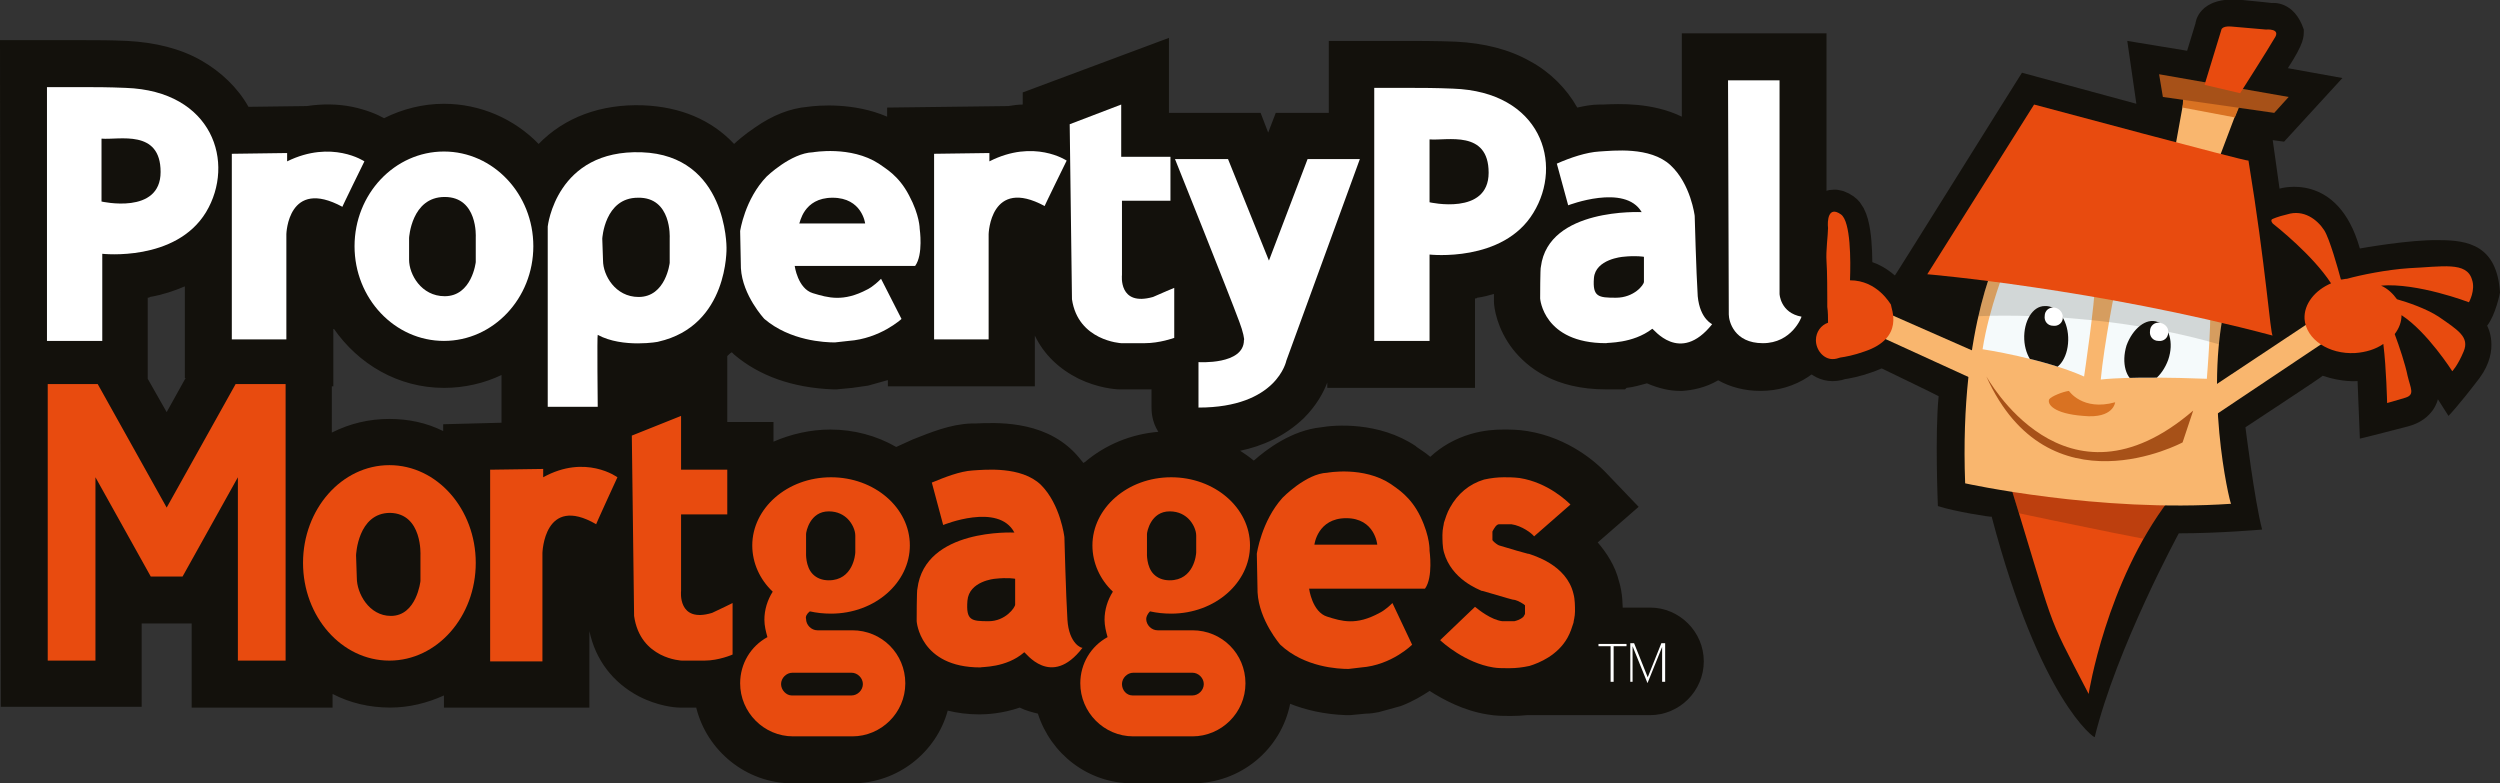
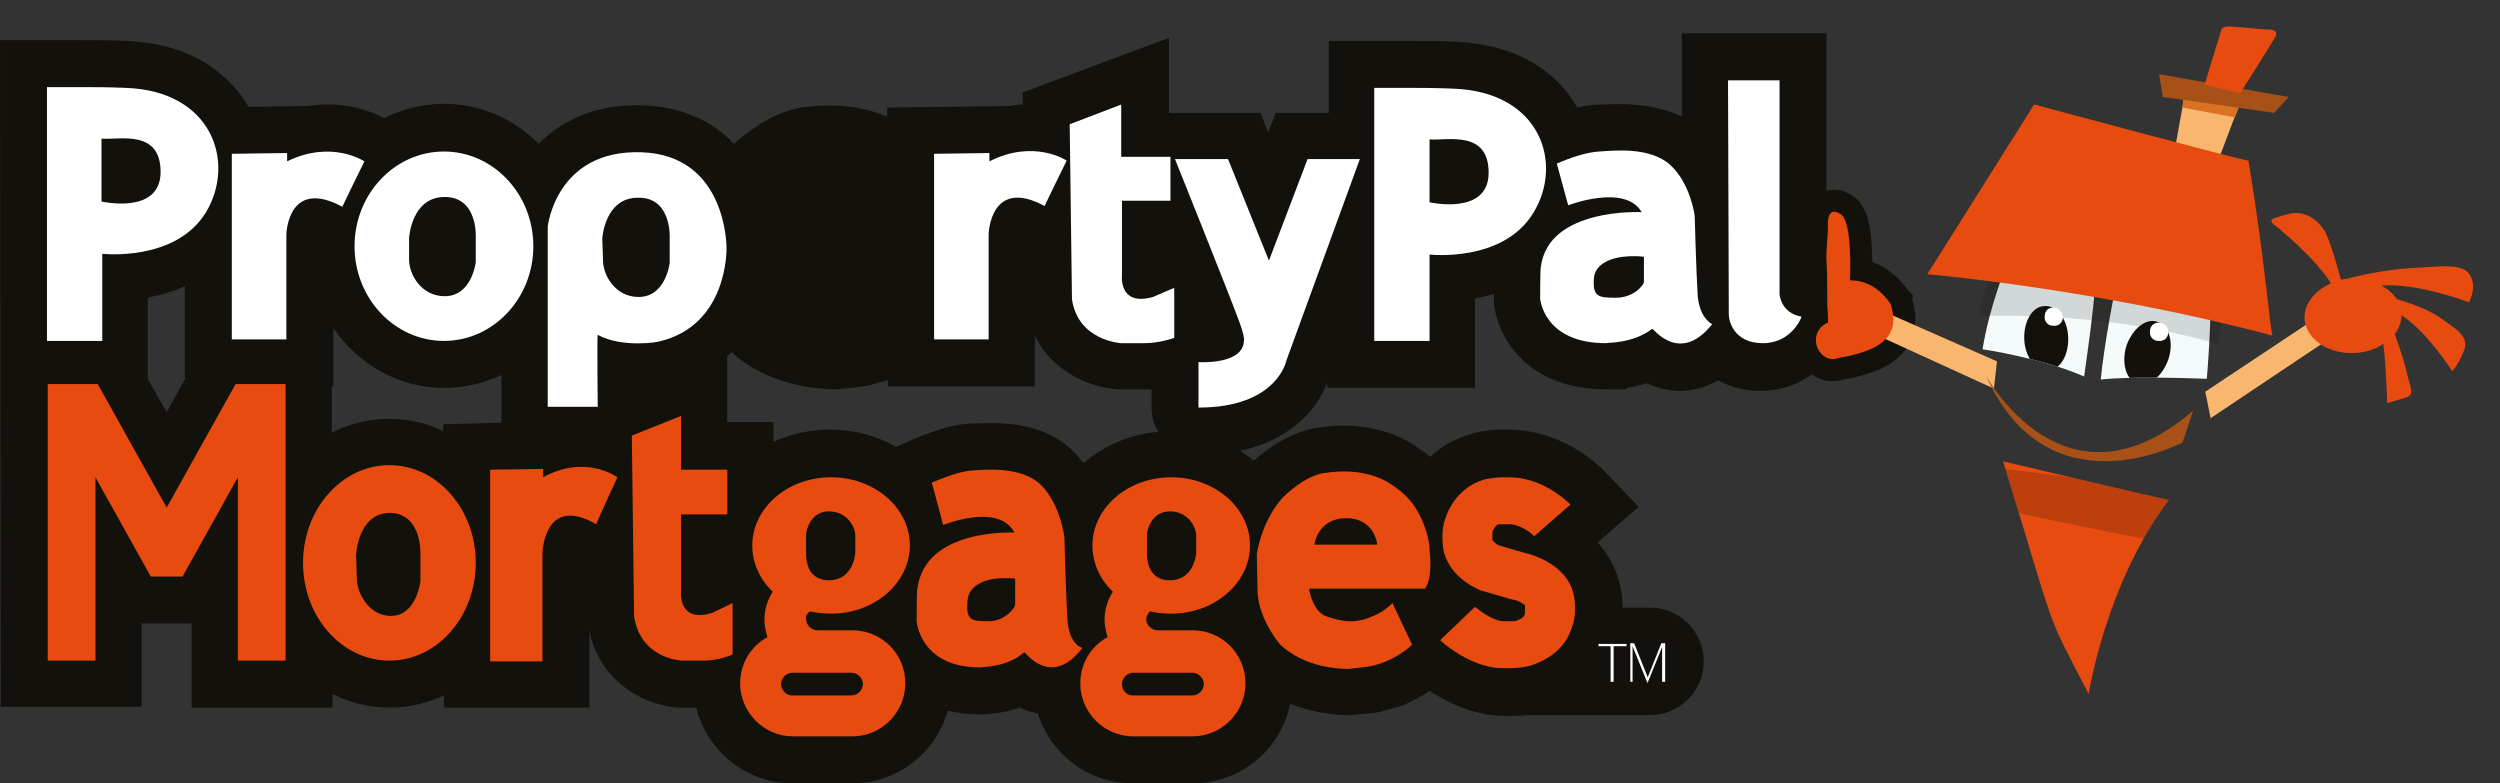
<svg xmlns="http://www.w3.org/2000/svg" xmlns:xlink="http://www.w3.org/1999/xlink" version="1.1" id="Layer_1" x="0px" y="0px" width="330px" height="103.4px" viewBox="0 0 330 103.4" style="enable-background:new 0 0 330 103.4;" xml:space="preserve">
  <rect x="0" y="0" width="330" height="103.4" fill="#333333" stroke="none" />
  <style type="text/css">
	.st0{fill:#13110C;stroke:#13110C;stroke-width:5.821;stroke-miterlimit:10;}
	.st1{fill:#13110C;}
	.st2{fill:#FFFFFF;}
	.st3{fill:#E84B0F;}
	.st4{opacity:0.2;clip-path:url(#SVGID_00000031896827629226815070000012811642190777894023_);fill:#13110C;}
	.st5{fill:#F9B66E;}
	.st6{fill:#D97222;}
	.st7{fill:#A75118;}
	.st8{fill:#F5FAFB;}
	.st9{clip-path:url(#SVGID_00000023266889776515037490000012688790454684944313_);fill:#13110C;}
	.st10{clip-path:url(#SVGID_00000085943887451510757820000011126363643794425262_);fill:#13110C;}
	.st11{opacity:0.15;clip-path:url(#SVGID_00000065049574714101717340000012238881730255450276_);fill:#13110C;}
</style>
  <g>
    <path class="st0" d="M244.2,37c0.1-2.6,0.1-7.8-1.2-8.7c-1.7-1.2-1.8,0.9-1.7,1.8c0,0.9-0.3,3-0.2,4.4c0.1,1.3,0.1,4.4,0.1,5   c0,0.3,0,0.6,0,1c0.1,0.7,0.1,1.4,0.1,2.1c-0.9,0.3-1.6,1.2-1.6,2.3c0,1.3,1,2.5,2.2,2.5c0.4,0,0.7-0.1,1-0.2   c0.7-0.1,1.8-0.3,3.2-0.8c5.4-1.8,3.5-5.7,3.5-6.2C249.5,40.1,247.8,37,244.2,37z" />
-     <path class="st1" d="M250.1,36.4c0,0.1,14.7-23.5,16.8-26.8c0,0,15.1,4.1,15.1,4.1l-1.2-8.3l7.9,1.3l1.1-3.6c0,0,0.3-3.7,6.2-3.1   c2.2,0.2,3.9,0.4,3.9,0.4s2.9-0.4,4.2,3.5c0,1,0.1,1.7-2.1,5.1c0,0,7.2,1.3,7.2,1.3l-7.7,8.4l-1.5-0.2l0.9,6.4   c0,0,7.7-2.4,10.6,7.9c0,0,6.6-1.2,10.5-1.1c3.8,0,7.6,0.7,8,6.9c0,0.1-0.6,3-1.7,4.4c0,0,1.8,3.1-1,6.9c-2.9,3.8-4.1,5-4.1,5   l-1.4-2.2c0,0-0.5,2.7-4,3.6c-3.4,0.9-6.3,1.6-6.3,1.6l-0.3-7.6c0,0-2,0.2-4.6-0.7c0,0.1-10.2,6.8-10.2,6.8s1.2,9.7,2.2,13.5   c0,0-5.6,0.5-11,0.5c0,0-8.2,15.1-11.1,26.9c0,0.2-7.2-4.8-13.6-29.1c0,0.1-5-0.7-7.1-1.4c0,0-0.4-9.5,0.1-14.5   c-0.1-0.1-8.2-4-8.2-4S249.8,35.9,250.1,36.4z" />
    <g>
      <path class="st1" d="M243.2,39c-0.5-1-1.2-1.8-2.1-2.4V4.4h-19.1l0,6.2c0,0.1,0,2,0,4.8c-3.9-1.9-8.3-1.7-10.4-1.6    c-0.2,0-0.4,0-0.5,0c-1,0-2,0.2-2.9,0.4c-1.4-2.5-3.6-4.7-6.2-6.1c-2.8-1.6-6.1-2.4-9.8-2.6c-2.4-0.1-5.6-0.1-5.7-0.1l-11.1,0v9.5    h-7l-1,2.6l-1-2.6h-12.1V5L135,12.2l0,1.6c-0.6,0-1.3,0.1-1.9,0.2l-16,0.2v1.2c-4.4-1.9-9.1-1.5-10.5-1.3    c-2.3,0.2-4.6,1.1-6.9,2.7c-1.5,1-2.6,2-2.8,2.2l0,0c-3-3.2-7.1-4.9-12-5.1c-5.6-0.2-10.4,1.6-13.8,5.1c-3.2-3.3-7.7-5.3-12.5-5.3    c-2.8,0-5.5,0.7-7.9,1.9c-0.9-0.5-2.3-1.1-4.2-1.5c-2-0.4-4-0.4-6-0.1l-7.7,0.1c-1.4-2.5-3.6-4.6-6.2-6.1    c-2.8-1.6-6.1-2.4-9.8-2.6c-2.2-0.1-4.1-0.1-5.7-0.1L0,5.3l0.1,88h18.6V82.3h6.6v11.1h18.6v-1.8c2.3,1.2,4.9,1.8,7.6,1.8    c2.5,0,4.9-0.6,7.1-1.6v1.6h19.2V83.3c0.8,3.8,3.1,6.8,6.5,8.6c2.5,1.3,4.8,1.5,5.4,1.5l0.1,0h2.1c1.4,5.7,6.6,10,12.7,10h7.9    c6,0,11.1-4.1,12.6-9.6c1.2,0.3,2.6,0.5,4.2,0.5c0.9,0,3-0.1,5.3-0.9c0.8,0.4,1.6,0.6,2.4,0.8c1.7,5.3,6.6,9.2,12.5,9.2h7.9    c6.4,0,11.7-4.5,12.9-10.5c2,0.8,4.5,1.4,7.4,1.5l0.5,0l2.1-0.2c0.6,0,1.2-0.1,1.7-0.2l2.9-0.8c1.6-0.6,2.9-1.4,3.8-2    c1.9,1.2,4.5,2.6,7.6,3.1c1.1,0.2,2.1,0.2,2.8,0.2c0.2,0,0.3,0,0.5,0c1.1,0,2.6-0.1,4.3-0.6c2.2-0.7,6.3-2.4,8.6-6.7    c0.7-1.2,1.1-2.4,1.4-3.7c0.1-0.5,0.3-1.5,0.3-2.8c0-0.7,0-2.4-0.5-4c-0.5-2-1.6-3.7-2.8-5.1l5.4-4.7l-4.5-4.7    c-1-1-4.6-4.4-10.2-5.3c-1.2-0.2-2.3-0.2-3.2-0.2c-1.1,0-2.6,0.1-4.3,0.6c-2,0.6-3.8,1.6-5.3,3c-0.7-0.6-1.4-1-1.8-1.3    c0,0-0.1-0.1-0.1-0.1c-4.9-3.3-10.8-2.8-12.5-2.5c-3.9,0.4-7.2,2.9-8.9,4.4c-0.6-0.5-1.2-0.9-1.8-1.3c2.9-0.6,5.9-1.9,8.4-4.3    c1.7-1.7,2.6-3.4,3.1-4.7v0.7h19.5V39.4c0.1,0,0.2,0,0.3-0.1c0.8-0.1,1.5-0.3,2.2-0.5c0,0.3,0,0.6,0,0.6v0.2l0,0.2    c0,0.8,0.4,3.6,2.5,6.3c1.9,2.4,5.5,5.3,12.3,5.3h2.5l0.2-0.2c1-0.1,1.9-0.4,2.7-0.6c1.6,0.7,3.1,1,4.3,1c0.1,0,0.3,0,0.4,0    c1.3-0.1,3-0.4,4.7-1.4c1.6,0.9,3.5,1.4,5.6,1.4c4.6,0,8.6-2.6,10.6-7l0,0C244.1,42.7,244.1,40.7,243.2,39z M24.5,49.9L22,54.4    L19.5,50V39.3c0.1,0,0.2,0,0.3-0.1c1.7-0.3,3.2-0.8,4.6-1.4V49.9z M66.2,55.8L58.5,56v0.9c-2.2-1.1-4.6-1.6-7.1-1.6    c-2.7,0-5.2,0.6-7.6,1.8V51H44v-7.7c3.3,4.8,8.6,7.9,14.6,7.9c2.7,0,5.3-0.6,7.6-1.7V55.8z M143.2,61c-0.1,0-0.1,0.1-0.2,0.1    c-0.4-0.5-0.8-1-1.3-1.5c-4.2-4.2-10.4-3.8-13-3.7c-0.2,0-0.4,0-0.5,0c-2.8,0.1-5.4,1.2-7.7,2.1l-2.2,1c-2.6-1.5-5.6-2.3-8.7-2.3    c-2.6,0-5.2,0.6-7.5,1.6v-2.6H96v-8.7c0.2-0.2,0.4-0.4,0.6-0.5l0.1,0.1l0.2,0.2c3.3,2.8,7.7,4.4,13.1,4.6l0.4,0l2.1-0.2    c0.7-0.1,1.4-0.2,2.1-0.3l2.5-0.7c0,0,0.1,0,0.1,0V51h19.4v-6.7c1.2,2.5,3.2,4.4,5.8,5.7c2.5,1.2,4.8,1.4,5.4,1.4l0.1,0h3.2    c0.3,0,0.6,0,0.9,0c0,0.5,0,1.1,0,1.5c0,0.3,0,0.6,0,0.8c0,0.5,0,1.9,0.9,3.3C149.3,57.3,145.9,58.7,143.2,61z" />
      <g>
        <g>
          <path class="st2" d="M16.6,11.6c-2.3-0.1-4.1-0.1-5.4-0.1l-5,0v33.5h7.3V33.5c0,0,9.7,1.1,13.7-5.5C31.1,21.5,28.1,12,16.6,11.6      z M13.4,26.6v-8.3c2.3,0.2,7.8-1.3,7.8,4.4C21.2,28.4,13.4,26.6,13.4,26.6z" />
          <path class="st2" d="M45.2,27.3c-0.1,0.1,2.9-6,2.9-6s-4.3-2.9-10.2,0v-1.1l-7.3,0.1v24.5h7.2V30.9C37.8,30.9,38,23.4,45.2,27.3      z" />
          <path class="st2" d="M58.6,45c6.5,0,11.8-5.6,11.8-12.5c0-6.9-5.3-12.5-11.8-12.5c-6.5,0-11.8,5.6-11.8,12.5      C46.8,39.4,52.1,45,58.6,45z M58.7,26c4.4,0,4.1,5.3,4.1,5.3v3.3c0,0-0.5,4.5-4.1,4.5c-3.1,0-4.7-2.9-4.7-4.8L54,31.4      C54,31.4,54.3,26,58.7,26z" />
          <path class="st2" d="M84.7,20.1c-11.3-0.4-12.4,9.8-12.4,9.8v23.8l6.6,0c0,0-0.1-9.5,0-9.5c3.3,1.8,8.2,0.9,8,0.9      c9.3-2.1,9-12.4,9-12.4S96,20.5,84.7,20.1z M88.4,31.4v3.3c0,0-0.5,4.5-4.1,4.5c-3.1,0-4.7-2.9-4.7-4.8l-0.1-2.9      c0,0,0.3-5.4,4.7-5.4C88.7,26,88.4,31.4,88.4,31.4z" />
-           <path class="st2" d="M114.5,38.2c-3.2,1.7-5.2,1.1-7.2,0.5c-2-0.6-2.4-3.6-2.4-3.6s15.9,0,15.9,0c1.1-1.5,0.6-4.9,0.6-4.9      s0-1.8-1.4-4.4c-1.4-2.7-3.2-3.6-4-4.2c-3.7-2.4-8.7-1.5-8.7-1.5c-2.9,0.1-6.1,3.2-6.1,3.2c-2.9,3-3.5,7.2-3.5,7.2l0.1,4.9      c0.2,3.6,3.1,6.7,3.1,6.7c3.4,2.9,8,3.1,9.3,3.1l1.8-0.2c4.2-0.3,7-2.9,7-2.9s-2.7-5.3-2.7-5.3      C115.2,37.9,114.5,38.2,114.5,38.2z M109.9,26.1c3.9,0,4.3,3.4,4.3,3.4h-8.7C105.6,29.5,106,26.1,109.9,26.1z" />
          <path class="st2" d="M130.6,21.3v-1.1l-7.3,0.1v24.5h7.2V30.9c0,0,0.2-7.6,7.4-3.7c-0.1,0.1,2.9-6,2.9-6S136.5,18.3,130.6,21.3z      " />
          <path class="st2" d="M148,45.3c0,0,1.1,0,3.1,0c2,0,3.9-0.7,3.9-0.7v-6.6c0,0-1.7,0.7-2.8,1.2c-4.6,1.3-4.1-2.9-4.1-2.9v-0.9      v-8.9h6.4v-5.8H148v-6.9l-6.8,2.6c0,0,0.3,23.1,0.3,23.1C142.3,45,148,45.3,148,45.3z" />
          <path class="st2" d="M164.2,44.9c0,3.3-6,2.9-6,2.9s0,6,0,6c10.4,0,11.6-6.2,11.6-6.2l9.7-26.6h-6.9l-5.1,13.4L162.1,21h-7      c0,0,7.1,17.7,8.5,21.5C164.1,43.8,164.3,44.9,164.2,44.9z" />
          <path class="st2" d="M224.1,39.1c-0.2-3.1-0.4-10.6-0.4-10.6s-0.5-4.2-3.2-6.7c-2.7-2.5-7.6-1.9-9.4-1.8      c-1.7,0.1-3.8,0.8-5.6,1.6l1.5,5.5c0,0,7.5-2.9,9.7,0.9c-0.1,0-12.3-0.6-13.3,7.2c-0.1,0.1-0.1,4.2-0.1,4.2s0.4,5.9,8.7,5.9      c0.1-0.1,3.5,0.1,6.1-1.9c0.1-0.1,3.6,4.8,7.9-0.6C226.1,42.8,224.4,42.2,224.1,39.1z M217,37.2c0,0.4-1.3,2.1-3.7,2.1      c-2.3,0-3.1-0.1-2.9-2.6c0.2-2.5,3.8-2.8,3.8-2.8c1.8-0.2,2.8,0,2.8,0S217,36.8,217,37.2z" />
          <path class="st2" d="M234.9,38.8V10.6h-6.8c0,0,0.1,30,0.1,30.9c0,0.9,0.7,3.8,4.5,3.8c3.8,0,5.1-3.4,5.1-3.5      C235,41.3,234.9,38.8,234.9,38.8z" />
          <path class="st2" d="M191.8,11.7c-2.3-0.1-4.2-0.1-5.6-0.1v0h-4.8v2h0v1.6h0V45h7.3V33.6c0,0,9.7,1.1,13.7-5.5      C206.4,21.6,203.4,12.1,191.8,11.7z M188.7,26.7v-8.3c2.3,0.2,7.8-1.3,7.8,4.4C196.5,28.5,188.7,26.7,188.7,26.7z" />
        </g>
        <g>
          <path class="st3" d="M151.8,80.7c0.9,0.2,1.8,0.3,2.8,0.3c5.8,0,10.4-4.1,10.4-9c0-5-4.7-9-10.4-9c-5.8,0-10.4,4.1-10.4,9      c0,2.3,1,4.5,2.7,6.1c-0.7,1.1-1.1,2.4-1.1,3.7c0,0.8,0.2,1.6,0.4,2.3c-2.2,1.2-3.6,3.5-3.6,6.1c0,3.8,3.1,7,7,7h2h2h3.8      c3.8,0,7-3.1,7-7s-3.1-7-7-7h-0.1v0h-0.5h-4c-0.8,0-1.5-0.7-1.5-1.5C151.3,81.4,151.5,81,151.8,80.7z M148.1,90.3      c0-0.8,0.7-1.5,1.5-1.5h5l2.8,0c0.8,0,1.5,0.7,1.5,1.5c0,0.8-0.7,1.5-1.5,1.5h-7.9C148.7,91.8,148.1,91.1,148.1,90.3z M151.4,73      L151.4,73L151.4,73l0-2.5c0-0.3,0.5-3,3-3c1.2,0,2,0.5,2.5,1c0.6,0.6,1,1.5,1,2.2l0,2.2c0,0.3-0.3,3.7-3.5,3.7      c-0.9,0-1.6-0.3-2.1-0.8C151.3,74.8,151.4,73,151.4,73z" />
          <path class="st3" d="M51.4,61.4c-6.3,0-11.4,5.8-11.4,12.9c0,7.1,5.1,12.9,11.4,12.9c6.3,0,11.4-5.8,11.4-12.9      C62.8,67.2,57.7,61.4,51.4,61.4z M55.5,73.3v3.4c0,0-0.5,4.6-3.9,4.6c-2.9,0-4.5-3-4.5-5l-0.1-3c0,0,0.2-5.6,4.5-5.6      C55.8,67.8,55.5,73.3,55.5,73.3z" />
          <path class="st3" d="M71.7,63v-1.1l-7,0.1v25.3h6.9V73c0,0,0.2-7.8,7.1-3.8c-0.1,0.1,2.8-6.2,2.8-6.2S77.3,59.9,71.7,63z" />
          <path class="st3" d="M89.9,78v-0.9v-9.2H96V62h-6.1v-7.1l-6.5,2.6c0,0,0.3,23.8,0.3,23.8c0.8,5.7,6.3,5.9,6.3,5.9s1,0,3,0      c1.9,0,3.7-0.8,3.7-0.8v-6.8c0,0-1.6,0.8-2.7,1.3C89.4,82.3,89.9,78,89.9,78z" />
          <path class="st3" d="M140.9,81.8c-0.2-3.2-0.4-10.9-0.4-10.9s-0.5-4.3-3.1-6.9c-2.6-2.5-7.4-2-9-1.9c-1.7,0.1-3.7,0.9-5.4,1.6      l1.5,5.6c0,0,7.3-3,9.4,1c-0.1,0-11.8-0.6-12.8,7.4c-0.1,0.1-0.1,4.3-0.1,4.3s0.4,6.1,8.4,6.1c0.1-0.1,3.4,0.1,5.8-2      c0.1-0.1,3.5,4.9,7.7-0.6C142.8,85.6,141.1,85,140.9,81.8z M134,79.8c0,0.4-1.3,2.2-3.5,2.2c-2.3,0-3-0.1-2.8-2.7      c0.2-2.6,3.6-2.9,3.6-2.9c1.8-0.2,2.7,0,2.7,0S134,79.4,134,79.8z" />
          <path class="st3" d="M187.5,68.2c-1.3-2.7-3.1-3.7-3.9-4.3c-3.6-2.4-8.4-1.5-8.4-1.5c-2.8,0.1-5.9,3.3-5.9,3.3      c-2.8,3.1-3.4,7.4-3.4,7.4l0.1,5.1c0.2,3.7,3,6.9,3,6.9c3.2,3,7.7,3.2,9,3.2l1.7-0.2c4-0.3,6.7-3,6.7-3s-2.6-5.5-2.6-5.5      c-1,1-1.7,1.3-1.7,1.3c-3.1,1.7-5,1.1-6.9,0.5c-2-0.6-2.4-3.7-2.4-3.7s15.3,0,15.3,0c1.1-1.5,0.6-5,0.6-5S188.8,70.9,187.5,68.2      z M173.5,71.9c0,0,0.4-3.5,4.2-3.5c3.8,0,4.1,3.5,4.1,3.5H173.5z" />
          <polygon class="st3" points="22,67 12.9,50.7 6.3,50.7 6.3,87.2 12.6,87.2 12.6,63 19.9,76.1 24.1,76.1 31.4,63 31.4,87.2       37.7,87.2 37.7,50.7 31.1,50.7     " />
          <path class="st3" d="M106.9,80.7c0.9,0.2,1.8,0.3,2.8,0.3c5.8,0,10.4-4.1,10.4-9c0-5-4.7-9-10.4-9c-5.8,0-10.4,4.1-10.4,9      c0,2.3,1,4.5,2.7,6.1c-0.7,1.1-1.1,2.4-1.1,3.7c0,0.8,0.2,1.6,0.4,2.3c-2.2,1.2-3.6,3.5-3.6,6.1c0,3.8,3.1,7,7,7h2h2h3.8      c3.8,0,7-3.1,7-7s-3.1-7-7-7h-0.1v0h-0.5h-4c-0.8,0-1.5-0.7-1.5-1.5C106.3,81.4,106.5,81,106.9,80.7z M103.1,90.3      c0-0.8,0.7-1.5,1.5-1.5h5l2.8,0c0.8,0,1.5,0.7,1.5,1.5c0,0.8-0.7,1.5-1.5,1.5h-7.9C103.8,91.8,103.1,91.1,103.1,90.3z M106.4,73      L106.4,73L106.4,73l0-2.5c0-0.3,0.5-3,3-3c1.2,0,2,0.5,2.5,1c0.6,0.6,1,1.5,1,2.2l0,2.2c0,0.3-0.3,3.7-3.5,3.7      c-0.9,0-1.6-0.3-2.1-0.8C106.3,74.8,106.4,73,106.4,73z" />
          <path class="st3" d="M201.8,73.1l-0.1,0c-0.4-0.1-2.2-0.6-3.8-1.1c-0.1,0-0.7-0.4-0.9-0.7c0-0.1,0-0.4,0-0.7c0-0.2,0-0.3,0-0.4      c0-0.1,0.1-0.2,0.2-0.4c0.3-0.5,0.5-0.6,0.7-0.6c0.1,0,0.2,0,0.7,0c0.4,0,0.7,0,0.9,0c1.4,0.2,2.7,1.2,3,1.6l0,0l4.8-4.2      c-0.3-0.3-2.9-2.9-6.7-3.5c-0.8-0.1-1.5-0.1-2.1-0.1c-0.8,0-1.7,0.1-2.6,0.3c-2,0.6-3.5,1.9-4.5,3.7c-0.4,0.7-0.6,1.4-0.8,2      c0,0.2-0.2,0.8-0.2,1.6c0,0.6,0,1.6,0.2,2.3c1,3.6,4.6,4.9,5,5.1l0.1,0c3.1,0.9,4,1.2,4.3,1.2c0.4,0.1,1.1,0.5,1.3,0.7      c0,0.2,0,0.4,0,0.7c0,0.2,0,0.3,0,0.4c0,0.1-0.1,0.2-0.2,0.4c-0.1,0.1-0.4,0.4-1.2,0.6c-0.1,0-0.2,0-0.7,0c-0.4,0-0.7,0-0.9,0      c-1.5-0.2-3.1-1.5-3.6-1.9l-4.6,4.4c0.3,0.3,3.3,3,7,3.6c0.6,0.1,1.2,0.1,1.8,0.1c0.1,0,0.3,0,0.4,0c0.8,0,1.7-0.1,2.6-0.3      c1.3-0.4,3.7-1.4,5-3.7c0.4-0.7,0.6-1.4,0.8-2c0-0.2,0.2-0.8,0.2-1.5c0-0.6,0-1.6-0.2-2.3C206.8,74.5,202.3,73.3,201.8,73.1z" />
        </g>
      </g>
      <g>
        <g>
          <path class="st1" d="M217.8,80.2h-7.4l-3.5,7.1l-7.8,7.1l18.7,0c3.9,0,7.1-3.2,7.1-7.1v0C224.9,83.4,221.7,80.2,217.8,80.2z" />
        </g>
        <g>
          <path class="st2" d="M213,90h-0.4v-4.7H211v-0.3h3.7v0.3H213V90z" />
          <path class="st2" d="M217.4,90l-1.9-4.7h0c0,0.3,0,0.6,0,0.9V90h-0.3v-5.1h0.5l1.8,4.5h0l1.8-4.5h0.5V90h-0.4v-3.8      c0-0.3,0-0.5,0-0.8h0l-1.9,4.7H217.4z" />
        </g>
      </g>
    </g>
    <g>
      <g>
        <g>
          <defs>
            <path id="SVGID_8_" d="M264.4,60.9c7.4,23.9,5.2,18.9,11.3,30.7c0,0,2.3-14.7,10.6-25.6C286.1,66,264.4,60.9,264.4,60.9z" />
          </defs>
          <use xlink:href="#SVGID_8_" style="overflow:visible;fill:#E84B0F;" />
          <clipPath id="SVGID_00000052794683673071129250000011096266135432092593_">
            <use xlink:href="#SVGID_8_" style="overflow:visible;" />
          </clipPath>
          <path style="opacity:0.2;clip-path:url(#SVGID_00000052794683673071129250000011096266135432092593_);fill:#13110C;" d="      M260.6,66.5c0,0,19.1,4.1,24.5,5c5.3,0.8,0.6-7,0.6-7l-24.3-3L260.6,66.5z" />
        </g>
        <polygon class="st5" points="263.6,47.7 246.1,40 245.7,43.3 263.2,51.3    " />
        <polygon class="st5" points="304.8,42.6 291.1,51.7 291.8,55.2 306.9,45.1    " />
        <path class="st3" d="M325.9,39.9c0,0,0.9-1.6,0.4-3c-0.7-2.4-3.9-1.7-8.3-1.5c-3,0.2-6.4,0.9-8.2,1.4c-0.3,0-0.5,0.1-0.8,0.1     c-0.4-1.5-1.5-5.4-2.2-6.5c-0.9-1.4-2.7-2.8-4.9-2.1c-1.3,0.3-1.9,0.6-1.9,0.6s-0.4,0.1,0,0.6c0.5,0.4,5.3,4.2,7.7,7.9     c-2.1,0.9-3.6,2.7-3.5,4.7c0.2,2.7,3.2,4.7,6.7,4.5c1.4-0.1,2.7-0.5,3.7-1.2c0.4,3.2,0.5,7.8,0.5,7.8s1.1-0.3,2.4-0.7     c1.3-0.4,0.7-1.2,0.3-2.9c-0.3-1.5-1.1-3.9-1.7-5.5c0.6-0.8,0.9-1.6,0.9-2.5c3.4,2.2,6.7,7.4,6.7,7.4s0.7-0.7,1.5-2.6     c0.8-1.9-0.7-2.8-3.3-4.6c-1.7-1.1-4.1-1.9-5.5-2.3c-0.5-0.7-1.2-1.4-2.1-1.8C319.1,37.3,325.9,39.9,325.9,39.9z" />
-         <path class="st5" d="M259.4,63.8c0,0,17.6,3.9,35.1,2.7c-0.2-0.2-3.8-15.5-0.4-27.8c-0.1-0.1-29.9-6-29.9-6     S258.6,42.5,259.4,63.8z" />
        <polygon class="st5" points="288.4,12.4 287.1,19.6 292.8,21.2 295.9,13    " />
-         <path class="st6" d="M273.1,51.6c0,0,1.8,2.7,6.1,1.5c0,0-0.2,2.2-4.2,1.8c-4-0.3-4.8-1.6-4.5-2.2     C270.8,52.3,272.3,51.7,273.1,51.6z" />
        <path class="st7" d="M289.5,54.2l-1.4,4.2c0,0-17.7,9.5-25.9-8.7C262.2,49.6,272.5,68.8,289.5,54.2z" />
        <path class="st8" d="M261.7,46.1c0,0,8,1.2,13.4,3.6c0,0,1.4-9.4,1.5-12.9l-11.7-1.5l-0.2-0.1C264.8,35.3,262.6,40.4,261.7,46.1z     " />
        <path class="st8" d="M277.3,50.1c0,0,3.6-0.5,14-0.1c0,0,0.8-9.6,0.3-10.9l-12.2-1.7C279.3,37.4,277.7,45.7,277.3,50.1z" />
        <g>
          <defs>
            <path id="SVGID_7_" d="M261.7,46.1c0,0,8,1.2,13.4,3.6c0,0,1.4-9.4,1.5-12.9l-11.7-1.5l-0.2-0.1       C264.8,35.3,262.6,40.4,261.7,46.1z" />
          </defs>
          <clipPath id="SVGID_00000134222664403400522350000000434358400952943490_">
            <use xlink:href="#SVGID_7_" style="overflow:visible;" />
          </clipPath>
          <path style="clip-path:url(#SVGID_00000134222664403400522350000000434358400952943490_);fill:#13110C;" d="M273,44.5      c0.1,2.4-1.1,4.4-2.7,4.4c-1.6,0.1-3-1.8-3.1-4.1c-0.1-2.4,1.1-4.4,2.7-4.4C271.5,40.3,272.9,42.1,273,44.5z" />
        </g>
        <g>
          <defs>
            <path id="SVGID_6_" d="M277.3,50.1c0,0,3.6-0.5,14-0.1c0,0,0.8-9.6,0.3-10.9l-12.2-1.7C279.3,37.4,277.7,45.7,277.3,50.1z" />
          </defs>
          <clipPath id="SVGID_00000179615504304099764830000016692886894512773562_">
            <use xlink:href="#SVGID_6_" style="overflow:visible;" />
          </clipPath>
          <path style="clip-path:url(#SVGID_00000179615504304099764830000016692886894512773562_);fill:#13110C;" d="M286.2,47.5      c-0.8,2.2-2.6,3.7-4.1,3.1c-1.5-0.5-2.1-2.7-1.4-5c0.8-2.2,2.6-3.7,4.1-3.1C286.3,43,287,45.2,286.2,47.5z" />
        </g>
        <g>
          <defs>
            <path id="SVGID_5_" d="M259.4,63.8c0,0,17.6,3.9,35.1,2.7c-0.2-0.2-3.8-15.5-0.4-27.8c-0.1-0.1-29.9-6-29.9-6       S258.6,42.5,259.4,63.8z" />
          </defs>
          <clipPath id="SVGID_00000161616971570917367420000000767302776847957181_">
            <use xlink:href="#SVGID_5_" style="overflow:visible;" />
          </clipPath>
          <path style="opacity:0.15;clip-path:url(#SVGID_00000161616971570917367420000000767302776847957181_);fill:#13110C;" d="      M261.6,34.4l-1.8,7.4c0,0,17.6-1.3,34.9,4.2c-0.1-0.1,1.1-7,1.1-7s-15.4-6.1-34.2-4.8" />
        </g>
        <path class="st2" d="M272.3,41.9c0,0.7-0.6,1.2-1.3,1.1c-0.7,0-1.2-0.6-1.1-1.3c0-0.7,0.6-1.2,1.3-1.1     C271.8,40.7,272.3,41.2,272.3,41.9z" />
        <path class="st2" d="M286.2,43.9c0,0.7-0.6,1.2-1.3,1.1c-0.7,0-1.2-0.6-1.1-1.3c0-0.7,0.6-1.2,1.3-1.1     C285.7,42.7,286.3,43.2,286.2,43.9z" />
        <polygon class="st6" points="288.2,12.7 288.1,14.2 295,15.5 295.7,13.8    " />
        <polygon class="st7" points="285,9.8 285.5,12.8 300.2,14.9 302.1,12.8    " />
        <path class="st3" d="M254.4,36.2c0,0,22.3,1.9,45.6,8.1c-0.3,0-0.9-9.1-3.2-23.1c0,0.2-28.3-7.4-28.3-7.4L254.4,36.2z" />
        <path class="st3" d="M291,11.2l2.2-7.2c0,0,0-0.6,1.3-0.5c1.2,0.1,4.6,0.4,4.6,0.4s2.1-0.2,1.1,1.2c-0.8,1.4-4.5,7.2-4.5,7.2     L291,11.2z" />
        <path class="st3" d="M244.2,37c0.1-2.6,0.1-7.8-1.2-8.7c-1.7-1.2-1.8,0.9-1.7,1.8c0,0.9-0.3,3-0.2,4.4c0.1,1.3,0.1,4.4,0.1,5     c0,0.3,0,0.6,0,1c0.1,0.7,0.1,1.4,0.1,2.1c-0.9,0.3-1.6,1.2-1.6,2.3c0,1.3,1,2.5,2.2,2.5c0.4,0,0.7-0.1,1-0.2     c0.7-0.1,1.8-0.3,3.2-0.8c5.4-1.8,3.5-5.7,3.5-6.2C249.5,40.1,247.8,37,244.2,37z" />
      </g>
    </g>
  </g>
</svg>